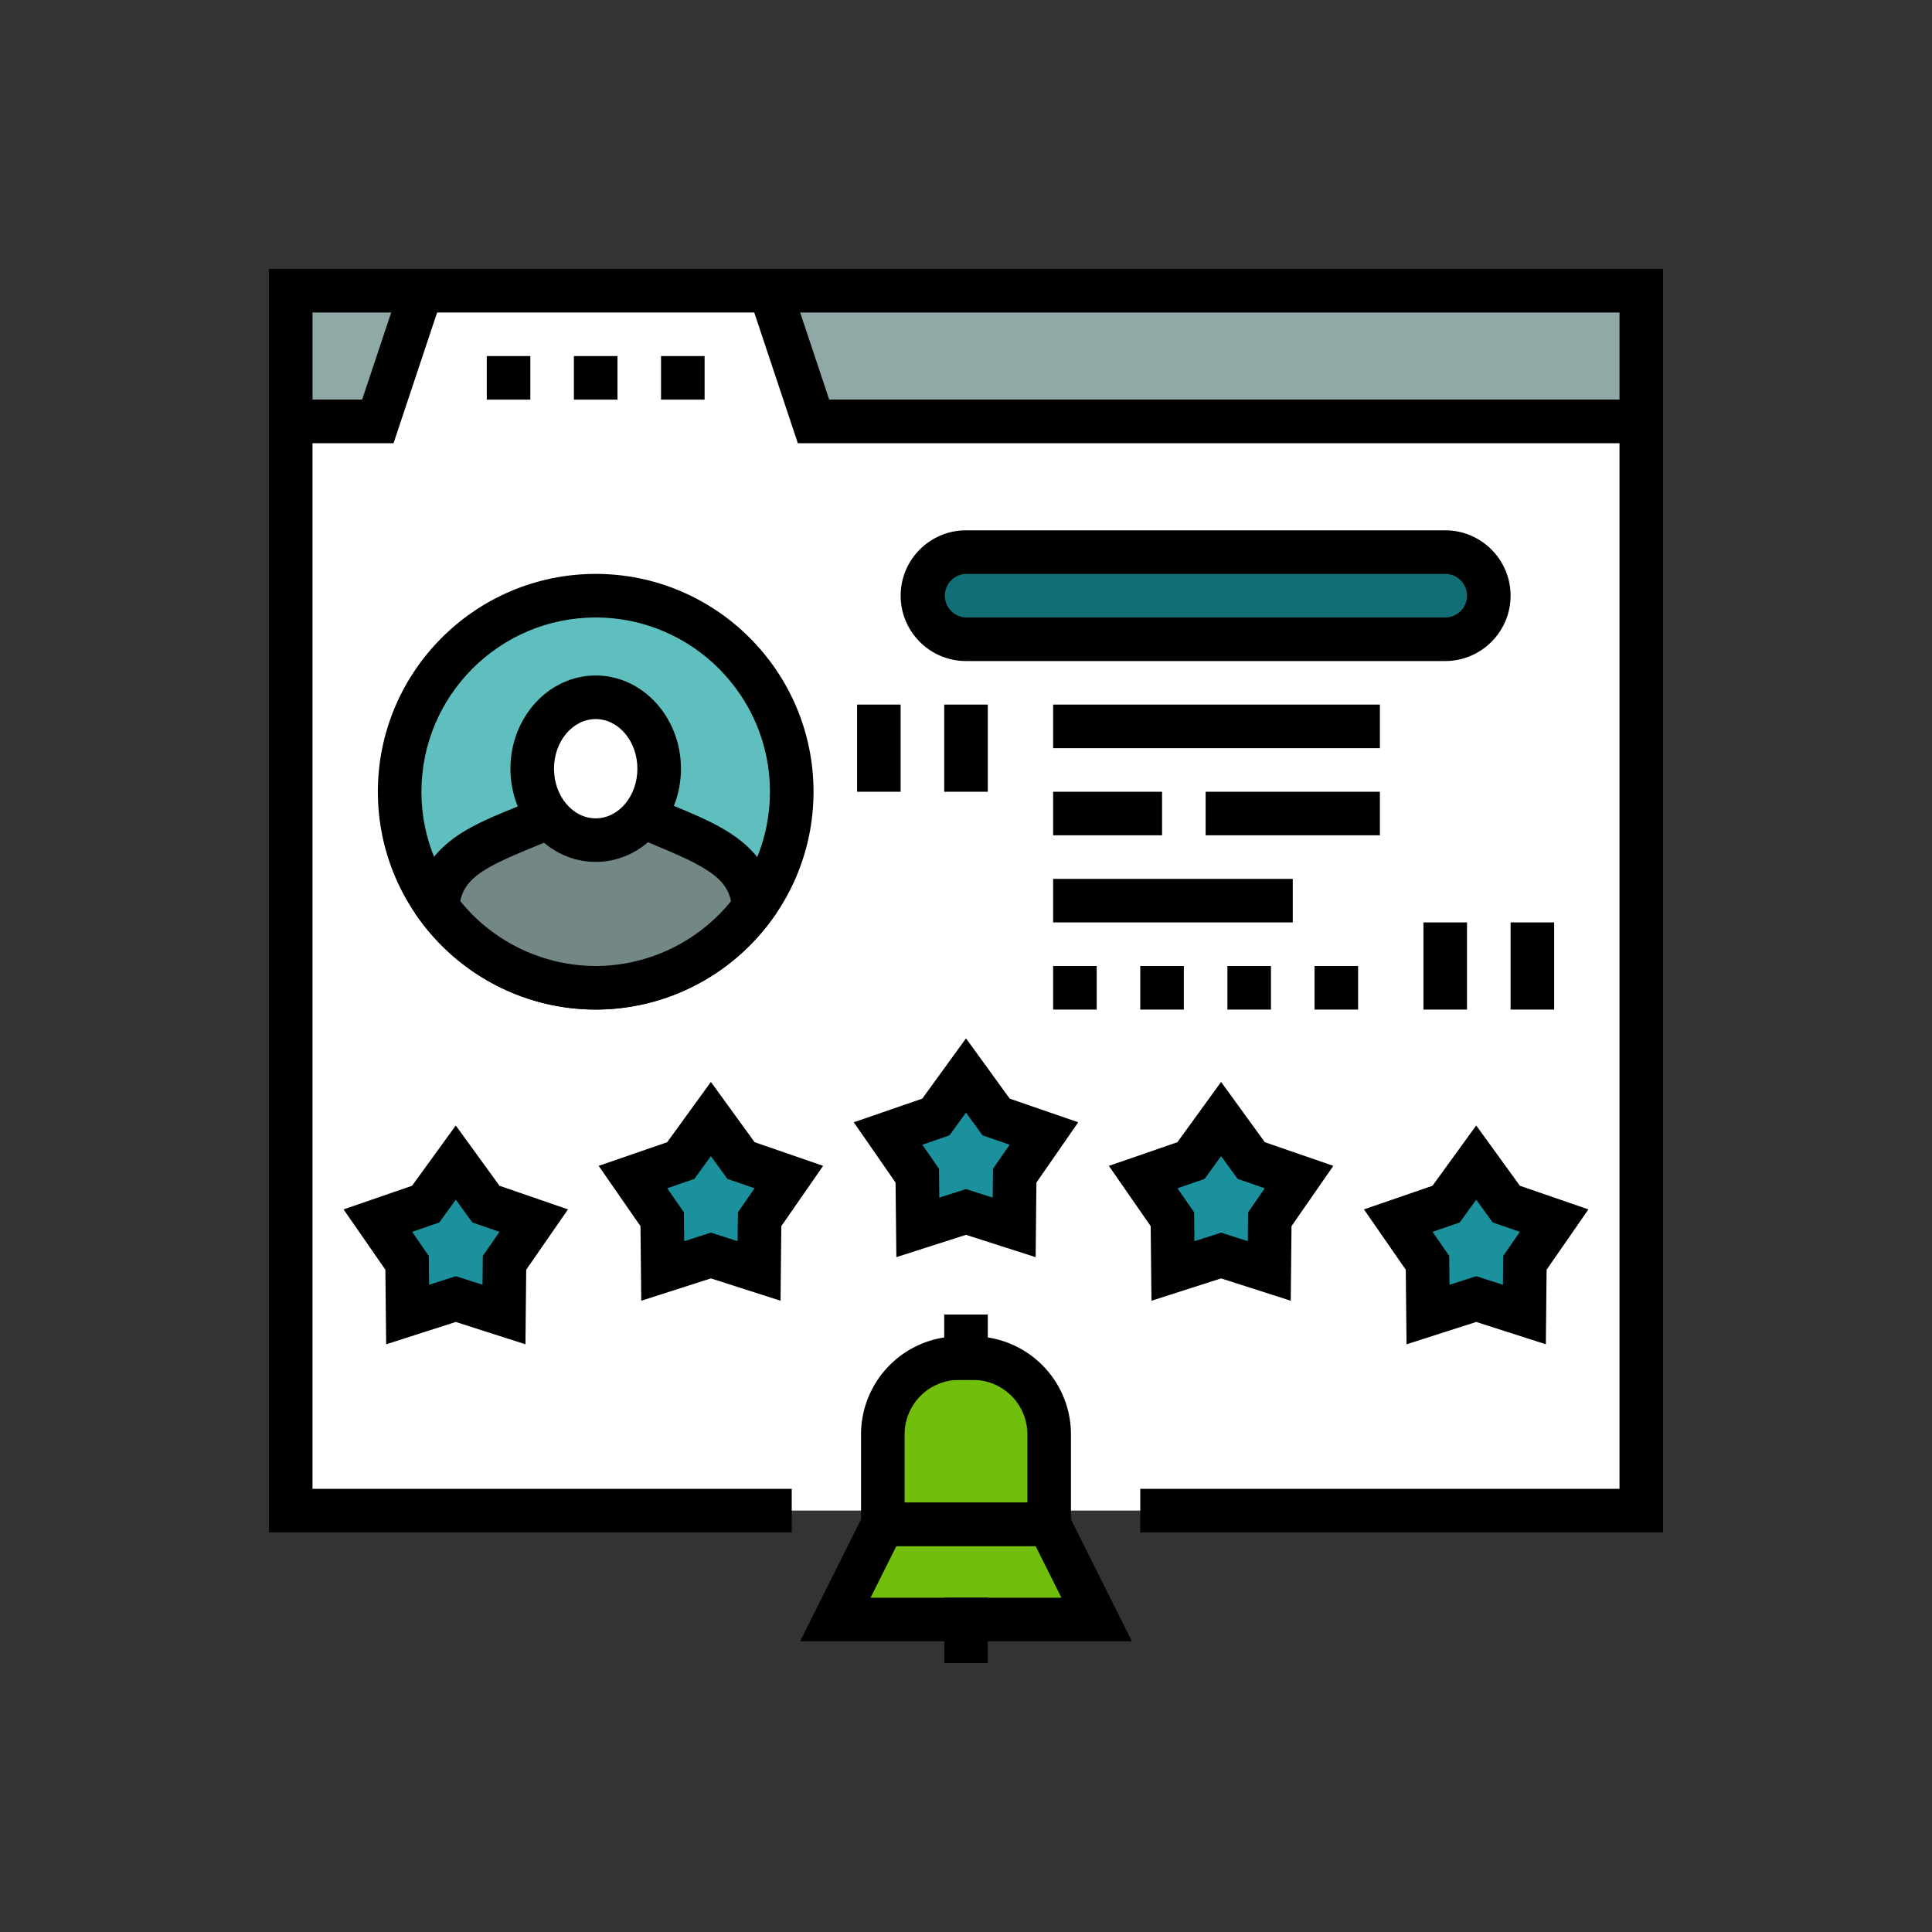
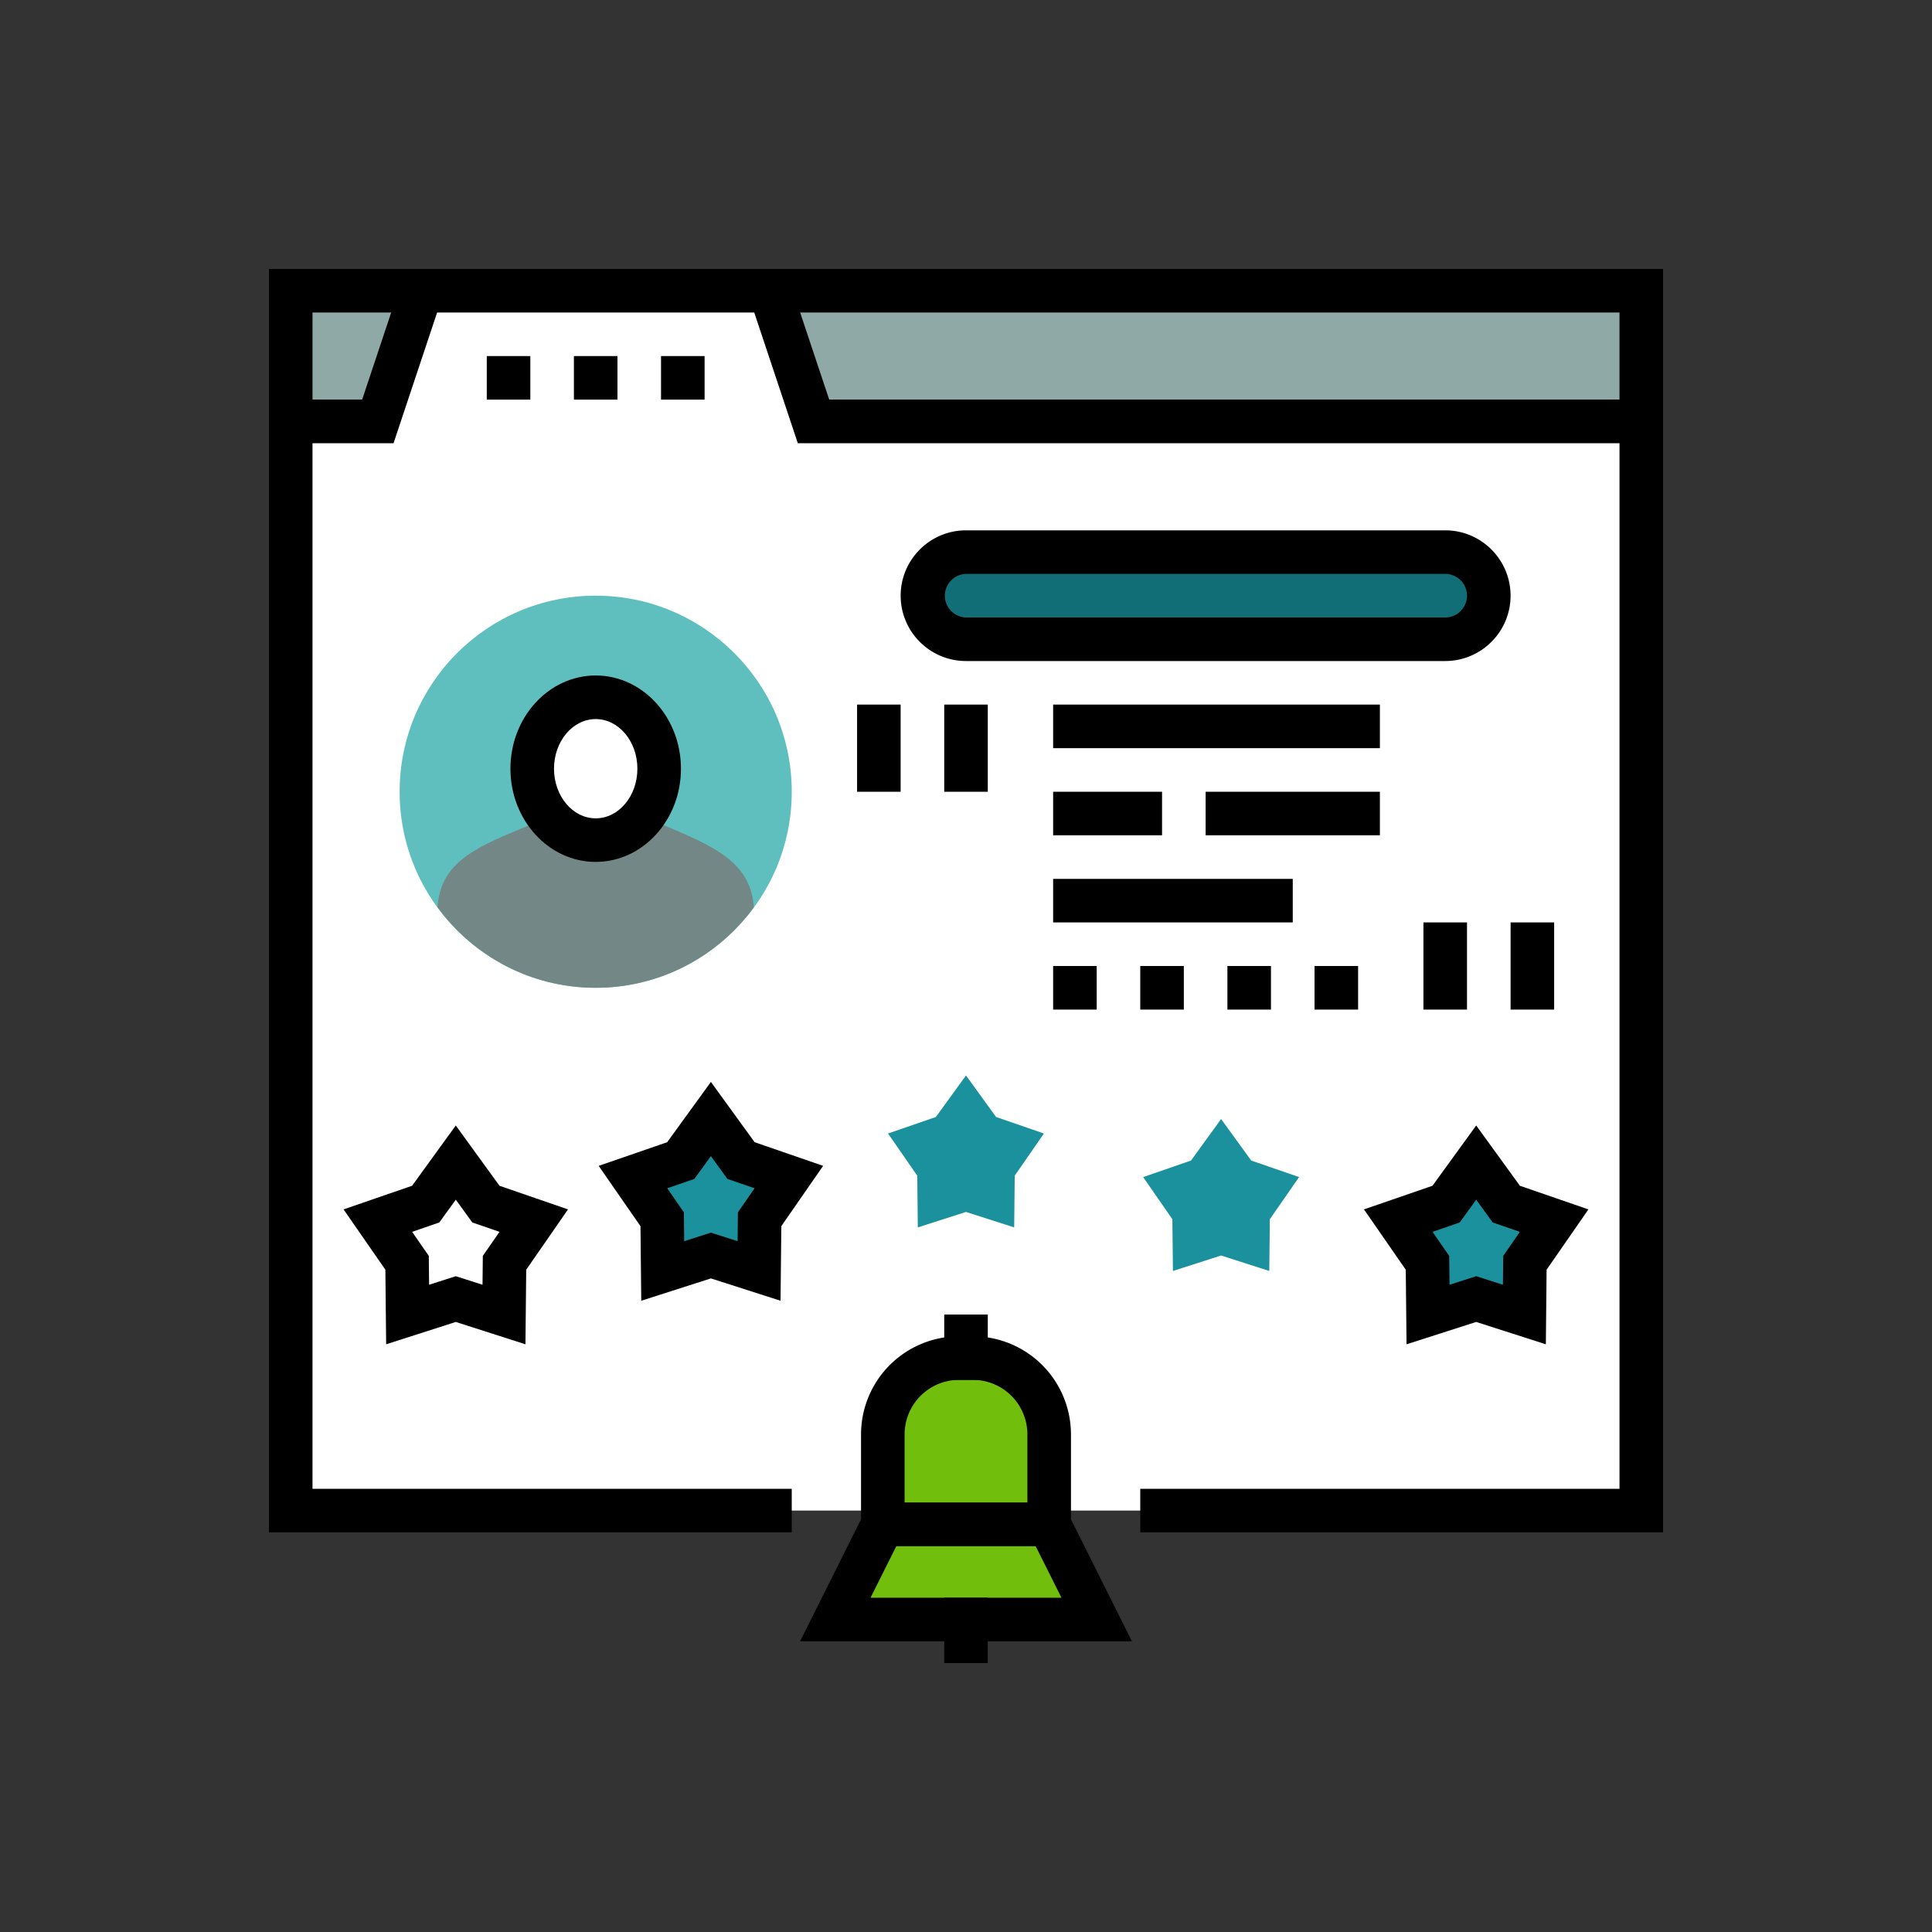
<svg xmlns="http://www.w3.org/2000/svg" viewBox="0 0 100 100" id="Testimonial">
  <rect x="0" y="0" width="100" height="100" fill="#333333" stroke="none" />
  <path fill="#8fa9a6" d="M15.047 15.047h69.905v6.765H15.047z" class="coloraeaeae svgShape" />
  <path d="M86.08 22.94H13.92v-9.02h72.16v9.02zm-69.905-2.255h67.65v-4.51h-67.65v4.51z" fill="#000000" class="color000000 svgShape" />
  <path fill="#ffffff" d="M39.853 78.188H15.047V21.812h4.511l2.254-6.765h18.04l2.255 6.765h42.845v56.376H60.147z" class="colorffffff svgShape" />
  <path d="M86.08 79.315H59.02V77.06h24.805V22.94h-42.53l-2.255-6.765H22.625L20.37 22.94h-4.195v54.12H40.98v2.255H13.92v-58.63h4.825L21 13.92h19.664l2.256 6.765h43.16z" fill="#000000" class="color000000 svgShape" />
  <path d="M34.215 20.685V18.43h2.255v2.255h-2.255zm-4.51 0V18.43h2.255v2.255h-2.255zm-4.51 0V18.43h2.255v2.255h-2.255z" fill="#000000" class="color000000 svgShape" />
-   <path fill="#1b919d" d="m23.592 60.176 1.558 2.15 2.477.854-1.513 2.183-.029 2.677-2.493-.8-2.493.8-.029-2.677-1.512-2.183 2.476-.854z" class="colorf3d050 svgShape" />
  <path d="m19.987 69.58-.04-3.86-2.164-3.122 3.546-1.223 2.262-3.12 2.263 3.12 3.546 1.223-2.163 3.122-.04 3.86-3.606-1.156-3.604 1.156zm3.605-3.524 1.383.443.016-1.494.862-1.245-1.406-.485-.855-1.179-.854 1.179-1.406.485.862 1.245.016 1.494 1.382-.443z" fill="#000000" class="color000000 svgShape" />
  <path fill="#1b919d" d="m36.796 57.921 1.558 2.149 2.476.855-1.513 2.183-.028 2.677-2.493-.8-2.494.8-.028-2.677-1.513-2.183 2.476-.855z" class="colorf3d050 svgShape" />
  <path d="m40.401 67.326-3.605-1.156-3.605 1.156-.04-3.86-2.164-3.121 3.546-1.224L36.796 56l2.263 3.12 3.546 1.224-2.164 3.121-.04 3.861zm-3.605-3.525 1.382.443.016-1.494.863-1.245-1.407-.485-.854-1.179-.855 1.179-1.405.485.862 1.245.016 1.494 1.382-.443z" fill="#000000" class="color000000 svgShape" />
  <path fill="#1b919d" d="m50 55.666 1.558 2.149 2.476.855-1.512 2.183-.028 2.677-2.494-.8-2.494.8-.028-2.677-1.513-2.183 2.476-.855z" class="colorf3d050 svgShape" />
-   <path d="M53.605 65.071 50 63.914l-3.605 1.156-.041-3.86-2.163-3.121 3.546-1.224L50 53.745l2.263 3.12 3.546 1.224-2.164 3.121-.04 3.861zM50 61.546l1.382.443.016-1.494.862-1.245-1.406-.485L50 57.587l-.855 1.179-1.405.484.862 1.245.016 1.494L50 61.546z" fill="#000000" class="color000000 svgShape" />
  <path fill="#1b919d" d="m63.204 57.921 1.559 2.149 2.476.855-1.513 2.183-.028 2.677-2.494-.8-2.493.8-.029-2.677-1.512-2.183 2.476-.855z" class="colorf3d050 svgShape" />
-   <path d="m66.809 67.326-3.605-1.156-3.605 1.156-.04-3.86-2.164-3.121 3.546-1.224L63.204 56l2.263 3.12 3.546 1.224-2.164 3.121-.04 3.861zm-3.605-3.525 1.382.443.016-1.494.862-1.245-1.405-.485-.855-1.179-.854 1.179-1.406.485.863 1.245.016 1.494 1.381-.443z" fill="#000000" class="color000000 svgShape" />
  <path fill="#1b919d" d="m76.408 60.176 1.558 2.15 2.476.854-1.513 2.183-.028 2.677-2.493-.8-2.494.8-.028-2.677-1.513-2.183 2.477-.854z" class="colorf3d050 svgShape" />
  <path d="m80.013 69.58-3.605-1.156-3.606 1.156-.04-3.86-2.164-3.122 3.547-1.223 2.263-3.12 2.262 3.12 3.546 1.223-2.164 3.122-.039 3.86zm-5.865-5.82.862 1.245.016 1.494 1.383-.443 1.382.443.016-1.494.862-1.245-1.406-.485-.854-1.179-.855 1.179-1.406.485zM54.51 36.47h16.913v2.255H54.51zM71.423 43.235h-9.02V40.98h9.02v2.255zm-11.276 0H54.51V40.98h5.638v2.255zM54.51 45.49h12.403v2.255H54.51zM68.04 52.255V50h2.255v2.255H68.04zm-4.51 0V50h2.255v2.255H63.53zm-4.51 0V50h2.255v2.255H59.02zm-4.51 0V50h2.255v2.255H54.51z" fill="#000000" class="color000000 svgShape" />
  <path fill="#126e76" d="M75.96 33.088H48.845a1.096 1.096 0 0 1-1.1-1.1v-2.31a1.1 1.1 0 0 1 1.1-1.1H75.96a1.097 1.097 0 0 1 1.1 1.1v2.31a1.099 1.099 0 0 1-1.1 1.1z" class="color4791f3 svgShape" />
  <path d="M74.805 34.215H50c-1.865 0-3.382-1.517-3.382-3.382S48.135 27.45 50 27.45h24.805c1.865 0 3.382 1.517 3.382 3.382s-1.517 3.383-3.382 3.383zM50 29.705a1.128 1.128 0 0 0 0 2.255h24.805c.621 0 1.128-.506 1.128-1.127s-.506-1.128-1.128-1.128H50zM78.188 47.745h2.255v4.51h-2.255zM73.677 47.745h2.255v4.51h-2.255zM48.873 36.47h2.255v4.51h-2.255zM44.362 36.47h2.255v4.51h-2.255z" fill="#000000" class="color000000 svgShape" />
  <circle cx="30.833" cy="40.98" r="10.148" fill="#5ebfbe" class="color4dc687 svgShape" />
-   <path d="M30.833 52.255c-6.217 0-11.275-5.058-11.275-11.275s5.058-11.275 11.275-11.275 11.275 5.058 11.275 11.275-5.058 11.275-11.275 11.275zm0-20.295c-4.974 0-9.02 4.046-9.02 9.02 0 4.974 4.046 9.02 9.02 9.02 4.974 0 9.02-4.046 9.02-9.02 0-4.974-4.047-9.02-9.02-9.02z" fill="#000000" class="color000000 svgShape" />
  <path fill="#738786" d="M30.833 51.127c-3.366 0-6.339-1.645-8.186-4.168.149-2.201 1.743-3.012 4.306-4.061l3.947-1.643 3.893 1.643c2.484 1.048 4.074 1.909 4.225 4.062-1.847 2.522-4.821 4.167-8.185 4.167z" class="colorf95555 svgShape" />
-   <path d="M30.833 52.255a11.315 11.315 0 0 1-9.095-4.63l-.243-.332.028-.41c.207-3.065 2.755-4.109 5.004-5.029l4.377-1.823 4.328 1.828c2.093.882 4.698 1.981 4.911 5.021l.03.412-.245.333a11.318 11.318 0 0 1-9.095 4.63zm-7.009-5.614A9.05 9.05 0 0 0 30.833 50a9.05 9.05 0 0 0 7.006-3.357c-.241-1.141-1.209-1.746-3.484-2.706l-3.458-1.459-3.51 1.461c-2.372.971-3.328 1.553-3.563 2.702z" fill="#000000" class="color000000 svgShape" />
  <path fill="#ffffff" d="M34.118 39.788c0 2.042-1.471 3.697-3.286 3.697s-3.286-1.655-3.286-3.697 1.471-3.697 3.286-3.697c1.815.001 3.286 1.655 3.286 3.697z" class="colorffffff svgShape" />
  <path d="M30.833 44.612c-2.433 0-4.413-2.164-4.413-4.824 0-2.66 1.98-4.825 4.413-4.825s4.413 2.164 4.413 4.825c0 2.66-1.98 4.824-4.413 4.824zm0-7.393c-1.19 0-2.158 1.153-2.158 2.569s.968 2.569 2.158 2.569 2.158-1.152 2.158-2.569-.968-2.569-2.158-2.569z" fill="#000000" class="color000000 svgShape" />
  <path fill="#71be0c" d="M54.305 78.905h-8.61V72.22a1.922 1.922 0 0 1 1.925-1.925h4.76a1.922 1.922 0 0 1 1.925 1.925v6.685z" class="color99f0fd svgShape" />
  <path d="M55.433 80.032H44.567v-5.791a5.08 5.08 0 0 1 5.074-5.074h.718a5.08 5.08 0 0 1 5.074 5.074v5.791zm-8.611-2.255h6.356v-3.536a2.823 2.823 0 0 0-2.819-2.819h-.718a2.822 2.822 0 0 0-2.819 2.819v3.536z" fill="#000000" class="color000000 svgShape" />
  <path fill="#71be0c" d="M54.305 78.905h-8.61l-2.46 4.92h13.53z" class="color99f0fd svgShape" />
  <path d="M58.589 84.952H41.411l3.587-7.175h10.004l3.587 7.175zm-13.53-2.254h9.881l-1.333-2.665h-7.216l-1.332 2.665zM48.873 68.04h2.255v3.382h-2.255z" fill="#000000" class="color000000 svgShape" />
  <path d="M48.873 82.698h2.255v3.382h-2.255z" fill="#000000" class="color000000 svgShape" />
</svg>